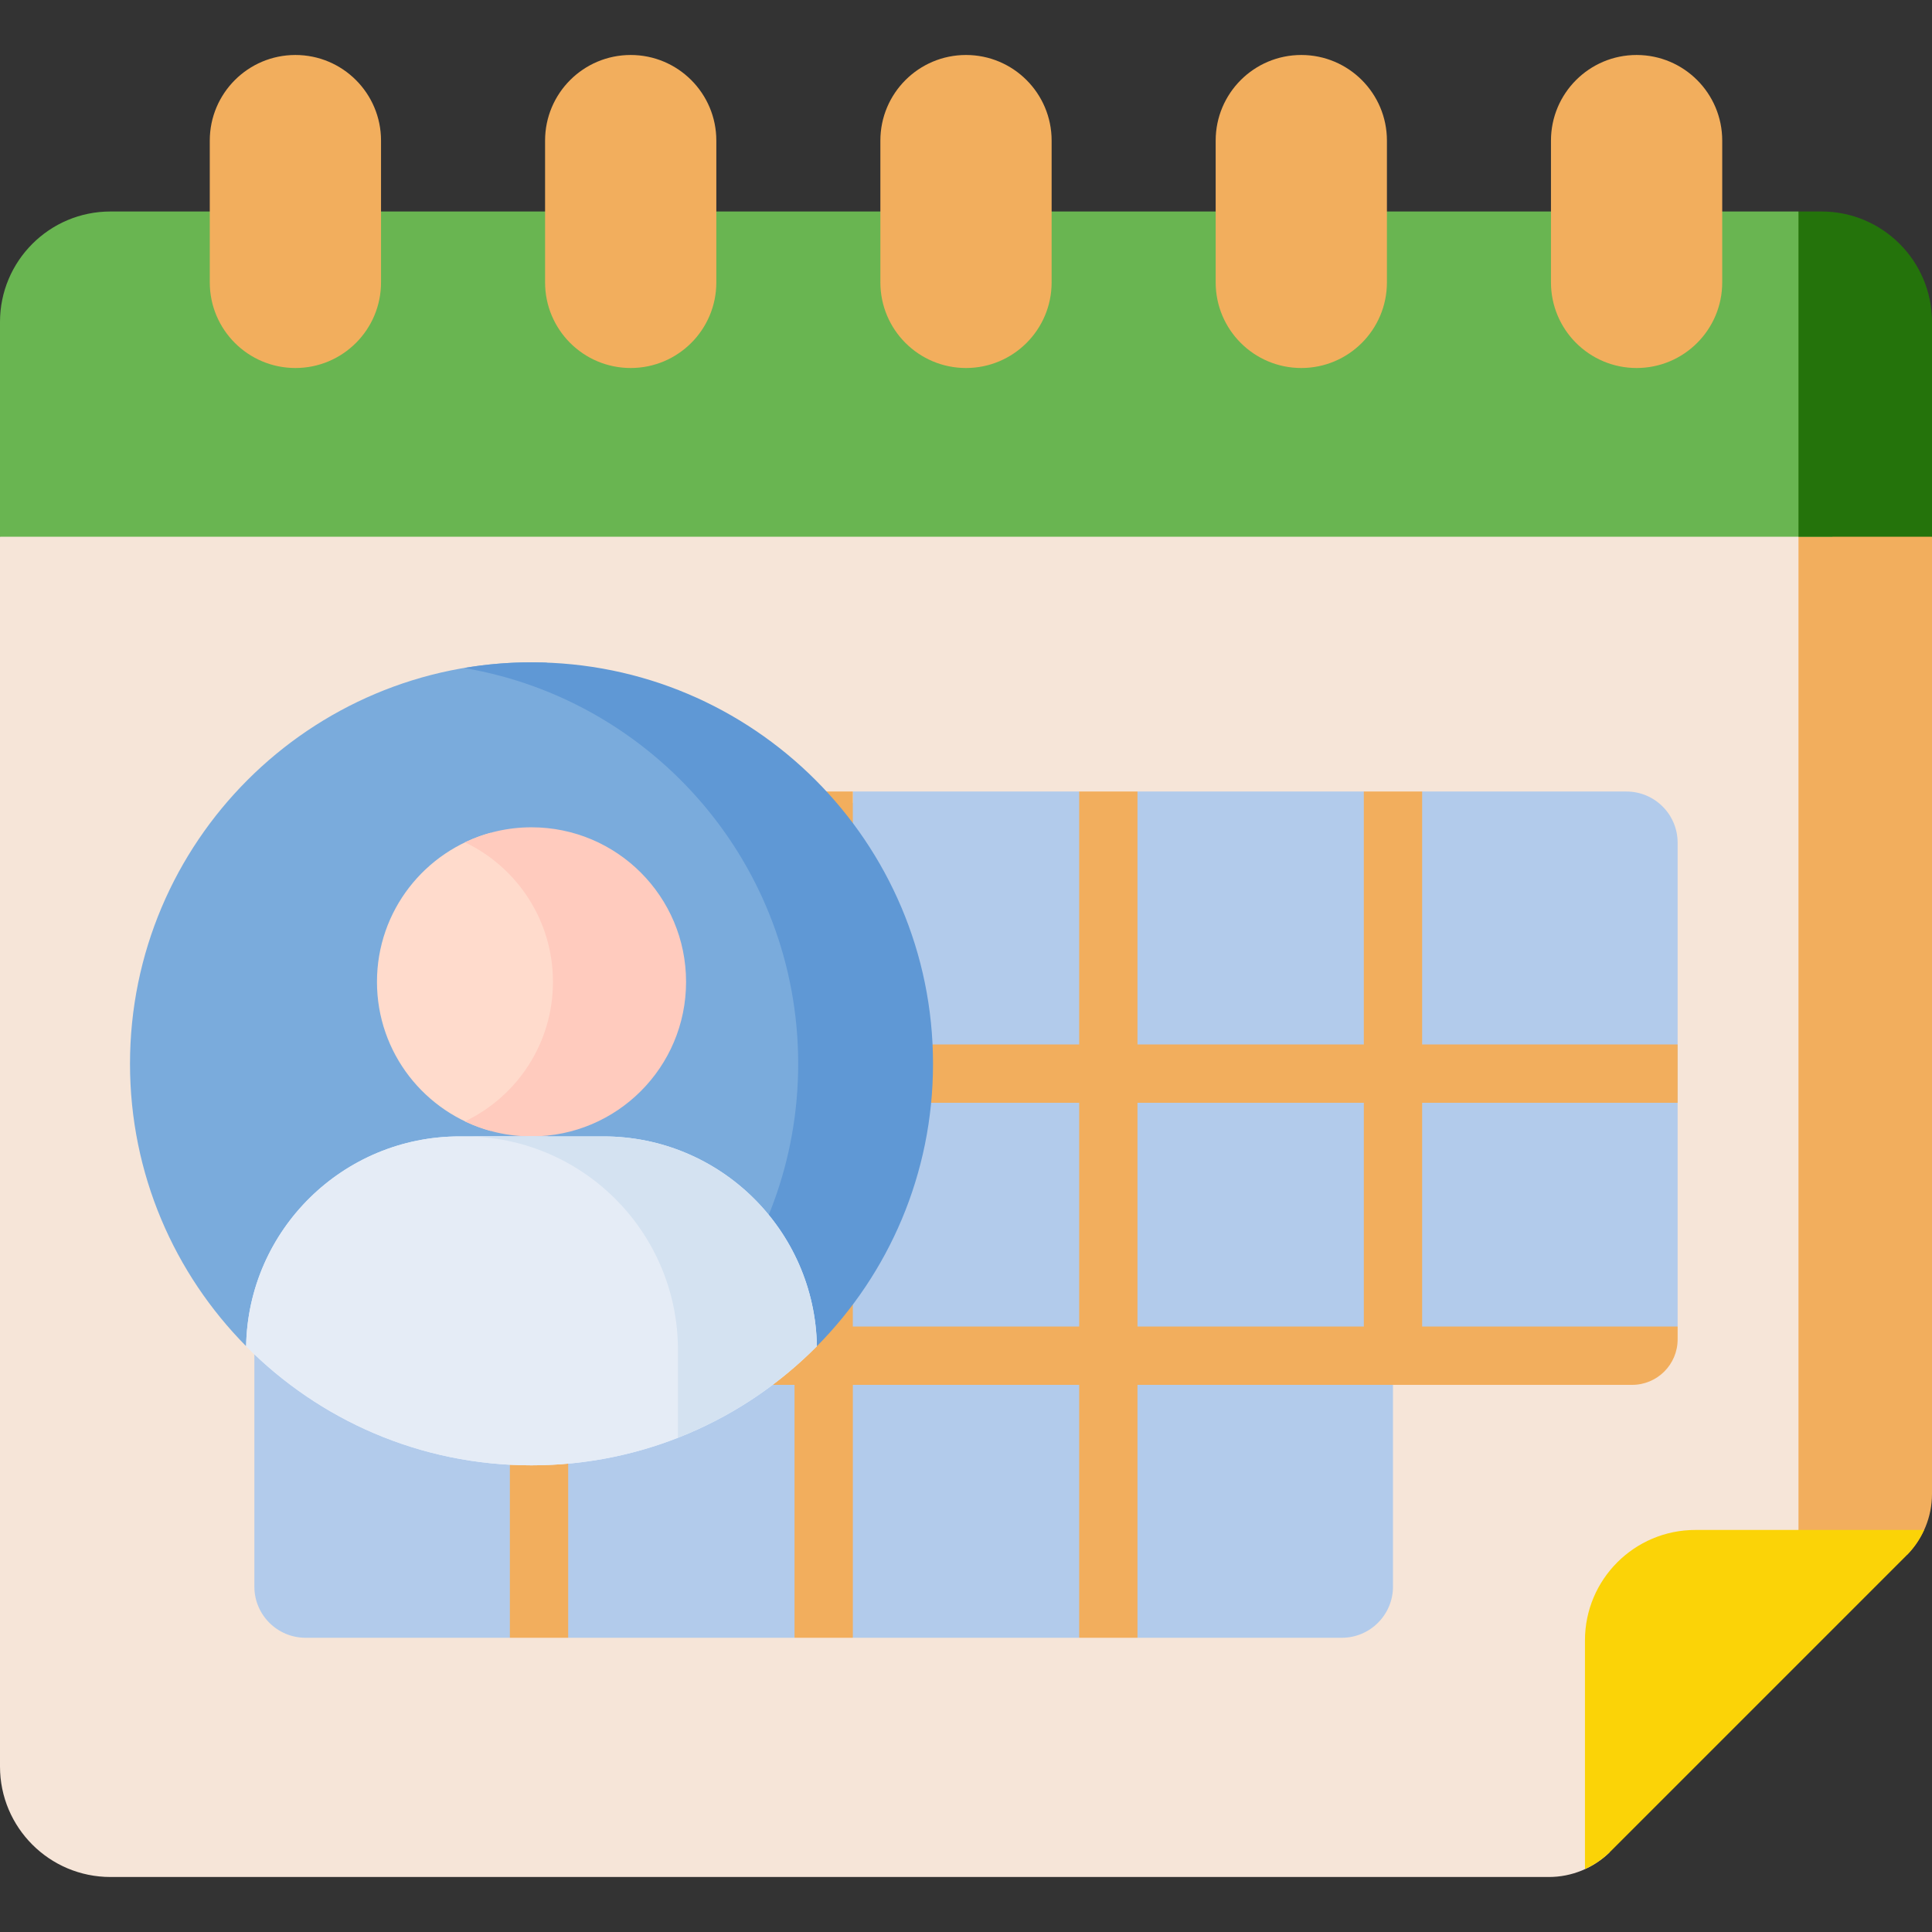
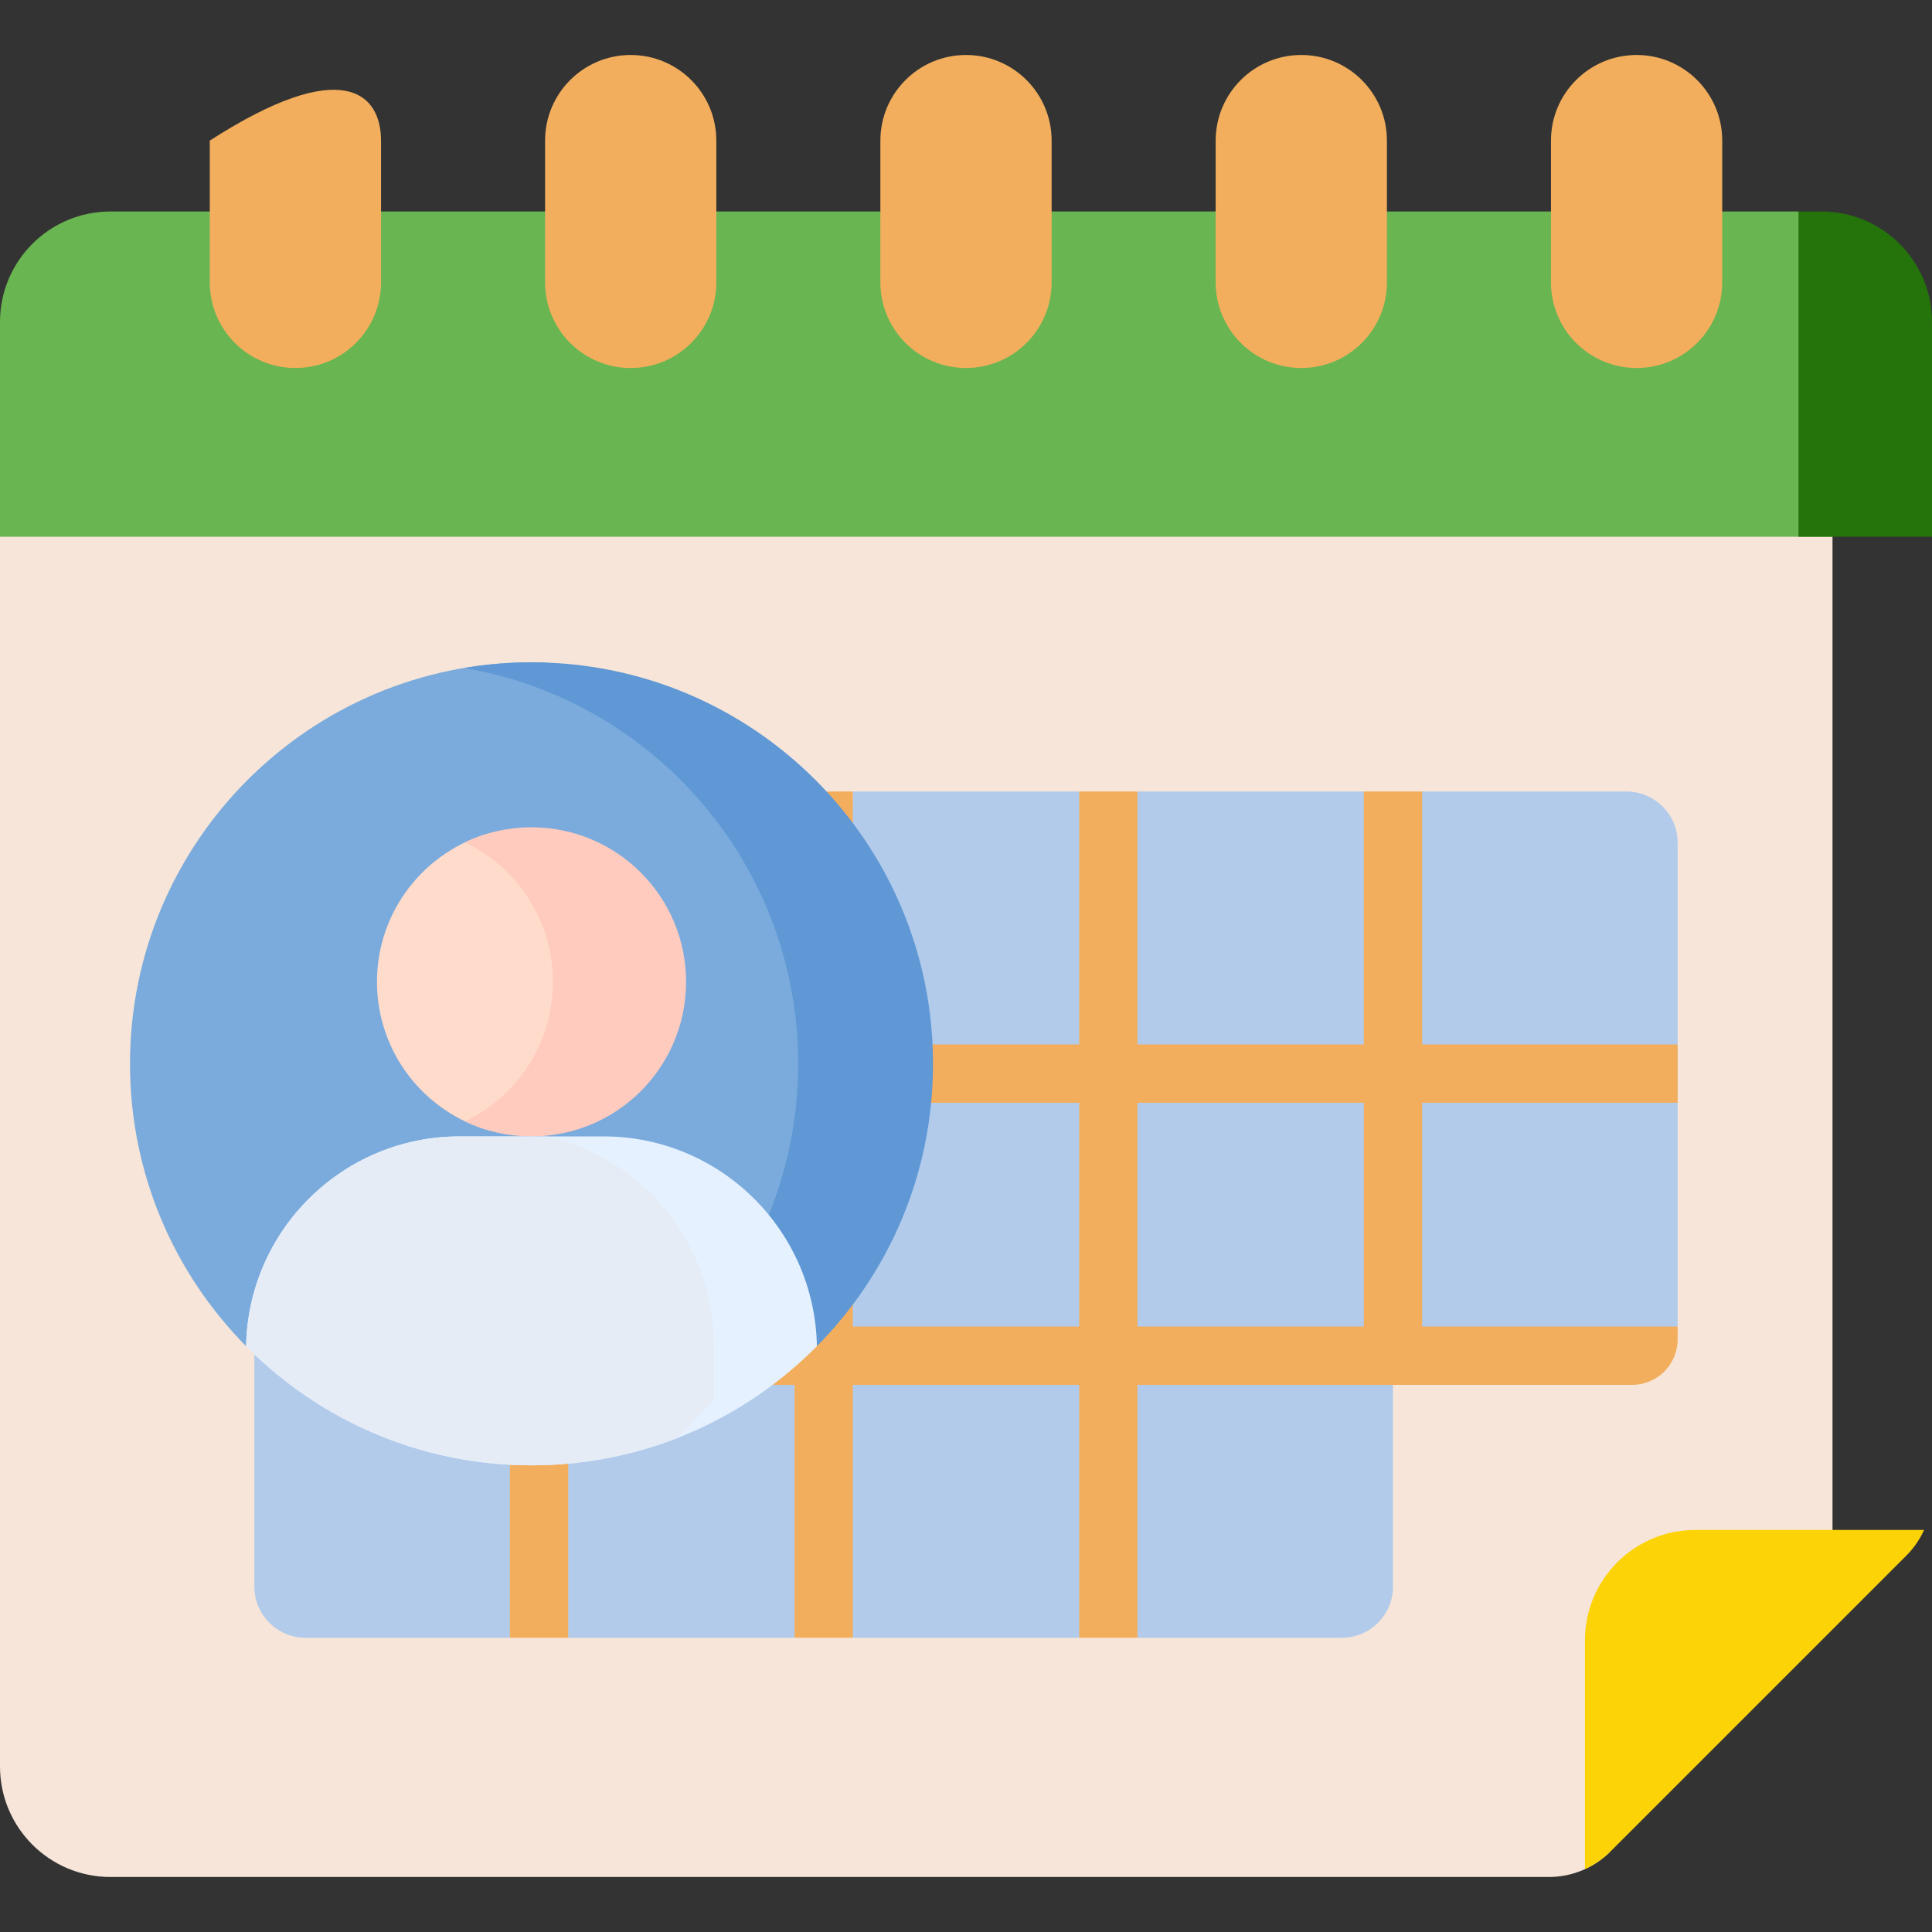
<svg xmlns="http://www.w3.org/2000/svg" width="100" height="100" viewBox="0 0 100 100" fill="none">
  <rect x="0" y="0" width="100" height="100" fill="#333333" stroke="none" />
  <g clip-path="url(#clip0_650_3757)">
    <path d="M83.32 86.191C83.32 83.033 85.88 80.473 89.038 80.473H94.85V24.633H1.811L0 27.782V91.436C0 94.593 2.56 97.153 5.718 97.153H80.172C81.35 97.153 82.479 96.69 83.32 95.867V86.191H83.32Z" fill="#F6E5D8" />
-     <path d="M98.714 80.473C99.537 79.632 100 78.503 100 77.326V27.782L98.189 24.633H93.089V80.473H98.714V80.473Z" fill="#F2AE5D" />
    <path d="M94.85 13.102L93.089 10.947H5.718C2.56 10.947 0 13.507 0 16.665V27.782H94.85V13.102Z" fill="#69B551" />
    <path d="M94.282 10.947H93.089V27.782H100V16.665C100 13.507 97.44 10.947 94.282 10.947Z" fill="#24730B" />
    <path d="M83.356 95.835L98.681 80.509C99.066 80.125 99.369 79.676 99.59 79.19H87.755C84.597 79.19 82.037 81.75 82.037 84.908V96.743C82.522 96.522 82.971 96.219 83.356 95.835Z" fill="#FBD307" />
-     <path d="M15.29 19.048C12.843 19.048 10.858 17.064 10.858 14.616V7.278C10.858 4.831 12.843 2.846 15.29 2.846C17.738 2.846 19.722 4.831 19.722 7.278V14.616C19.722 17.064 17.738 19.048 15.29 19.048Z" fill="#F2AE5D" />
+     <path d="M15.29 19.048C12.843 19.048 10.858 17.064 10.858 14.616V7.278C17.738 2.846 19.722 4.831 19.722 7.278V14.616C19.722 17.064 17.738 19.048 15.29 19.048Z" fill="#F2AE5D" />
    <path d="M32.645 19.048C30.197 19.048 28.213 17.064 28.213 14.616V7.278C28.213 4.831 30.197 2.846 32.645 2.846C35.092 2.846 37.077 4.831 37.077 7.278V14.616C37.077 17.064 35.092 19.048 32.645 19.048Z" fill="#F2AE5D" />
    <path d="M50 19.048C47.553 19.048 45.568 17.064 45.568 14.616V7.278C45.568 4.831 47.553 2.846 50 2.846C52.448 2.846 54.432 4.831 54.432 7.278V14.616C54.432 17.064 52.448 19.048 50 19.048Z" fill="#F2AE5D" />
    <path d="M67.355 19.048C64.907 19.048 62.923 17.064 62.923 14.616V7.278C62.923 4.831 64.907 2.846 67.355 2.846C69.802 2.846 71.787 4.831 71.787 7.278V14.616C71.786 17.064 69.802 19.048 67.355 19.048Z" fill="#F2AE5D" />
    <path d="M84.71 19.048C82.263 19.048 80.278 17.064 80.278 14.616V7.278C80.278 4.831 82.263 2.846 84.71 2.846C87.158 2.846 89.142 4.831 89.142 7.278V14.616C89.142 17.064 87.158 19.048 84.71 19.048Z" fill="#F2AE5D" />
    <path d="M85.091 70.606L86.834 68.661V43.62C86.834 42.156 85.647 40.969 84.183 40.969H73.609L73.12 41.558H71.118L70.591 40.969H58.876L58.415 41.558H56.25L55.858 40.969H44.142V41.558H41.124V40.969H29.409V41.558H26.391V40.969H15.817C14.353 40.969 13.166 42.156 13.166 43.62V82.12C13.166 83.584 14.353 84.771 15.817 84.771H26.391L26.929 83.659H28.857L29.409 84.771H41.124L41.773 83.659H43.457L44.142 84.771H55.858L56.38 83.659H58.317L58.876 84.771H69.45C70.914 84.771 72.101 83.584 72.101 82.12V71.679L72.982 70.606H85.091Z" fill="#B2CBEB" />
    <path d="M86.834 57.079V54.06H73.61V40.969H70.591V54.06H58.876V40.969H55.858V54.06H44.142V40.969H41.124V54.06H29.409V40.969H26.391V54.06H21.127V57.079H26.391V68.661H21.127V71.68H26.391V84.771H29.409V71.68H41.124V84.771H44.143V71.68H55.858V84.771H58.876V71.68H72.101H84.479C85.78 71.68 86.834 70.625 86.834 69.324V68.661H73.61V57.079H86.834ZM41.124 68.661H29.409V57.079H41.124V68.661ZM55.858 68.661H44.142V57.079H55.858V68.661ZM70.592 68.661H58.876V57.079H70.592V68.661Z" fill="#F2AE5D" />
    <path d="M16.797 68.247H37.695L38.638 68.541C41.551 64.828 43.289 60.149 43.289 55.063C43.289 45.381 36.996 37.172 28.277 34.297C28.023 34.288 27.768 34.281 27.511 34.281C16.034 34.281 6.729 43.586 6.729 55.063C6.729 60.762 9.024 65.925 12.739 69.679L16.797 68.247Z" fill="#7AABDC" />
    <path d="M41.314 55.063C41.314 60.07 39.54 64.66 36.591 68.247H37.695L42.283 69.679C45.998 65.925 48.293 60.762 48.293 55.063C48.293 43.586 38.989 34.282 27.511 34.282C26.322 34.282 25.156 34.383 24.021 34.575C33.837 36.234 41.314 44.775 41.314 55.063Z" fill="#5F98D5" />
    <path d="M29.878 50.821C29.878 47.516 28.07 44.633 25.389 43.108C22.001 44.038 19.512 47.138 19.512 50.821C19.512 54.503 22.001 57.603 25.389 58.533C28.07 57.008 29.878 54.126 29.878 50.821Z" fill="#FFDBCC" />
    <path d="M27.511 42.821C26.278 42.821 25.11 43.1 24.066 43.599C26.76 44.886 28.621 47.636 28.621 50.821C28.621 54.005 26.76 56.755 24.066 58.042C25.11 58.541 26.278 58.82 27.511 58.82C31.93 58.82 35.511 55.239 35.511 50.821C35.511 46.402 31.929 42.821 27.511 42.821Z" fill="#FFCBBE" />
    <path d="M31.231 58.82H23.792C17.751 58.82 12.845 63.664 12.739 69.679C16.506 73.486 21.733 75.845 27.511 75.845C33.29 75.845 38.517 73.486 42.283 69.679C42.177 63.664 37.271 58.82 31.231 58.82Z" fill="#E6F1FF" />
    <path d="M36.947 69.411C36.855 64.223 33.192 59.909 28.311 58.82H23.792C17.751 58.82 12.845 63.664 12.739 69.679C16.506 73.486 21.733 75.845 27.511 75.845C30.185 75.845 32.741 75.339 35.089 74.419L36.947 72.461V69.411Z" fill="#E5ECF6" />
-     <path d="M35.089 69.679V74.419C37.814 73.351 40.26 71.724 42.283 69.679C42.177 63.664 37.271 58.82 31.231 58.82H24.036C30.076 58.82 34.982 63.664 35.089 69.679Z" fill="#D4E2F1" />
  </g>
  <defs>
    <clipPath id="clip0_650_3757">
      <rect width="100" height="100" fill="white" />
    </clipPath>
  </defs>
</svg>